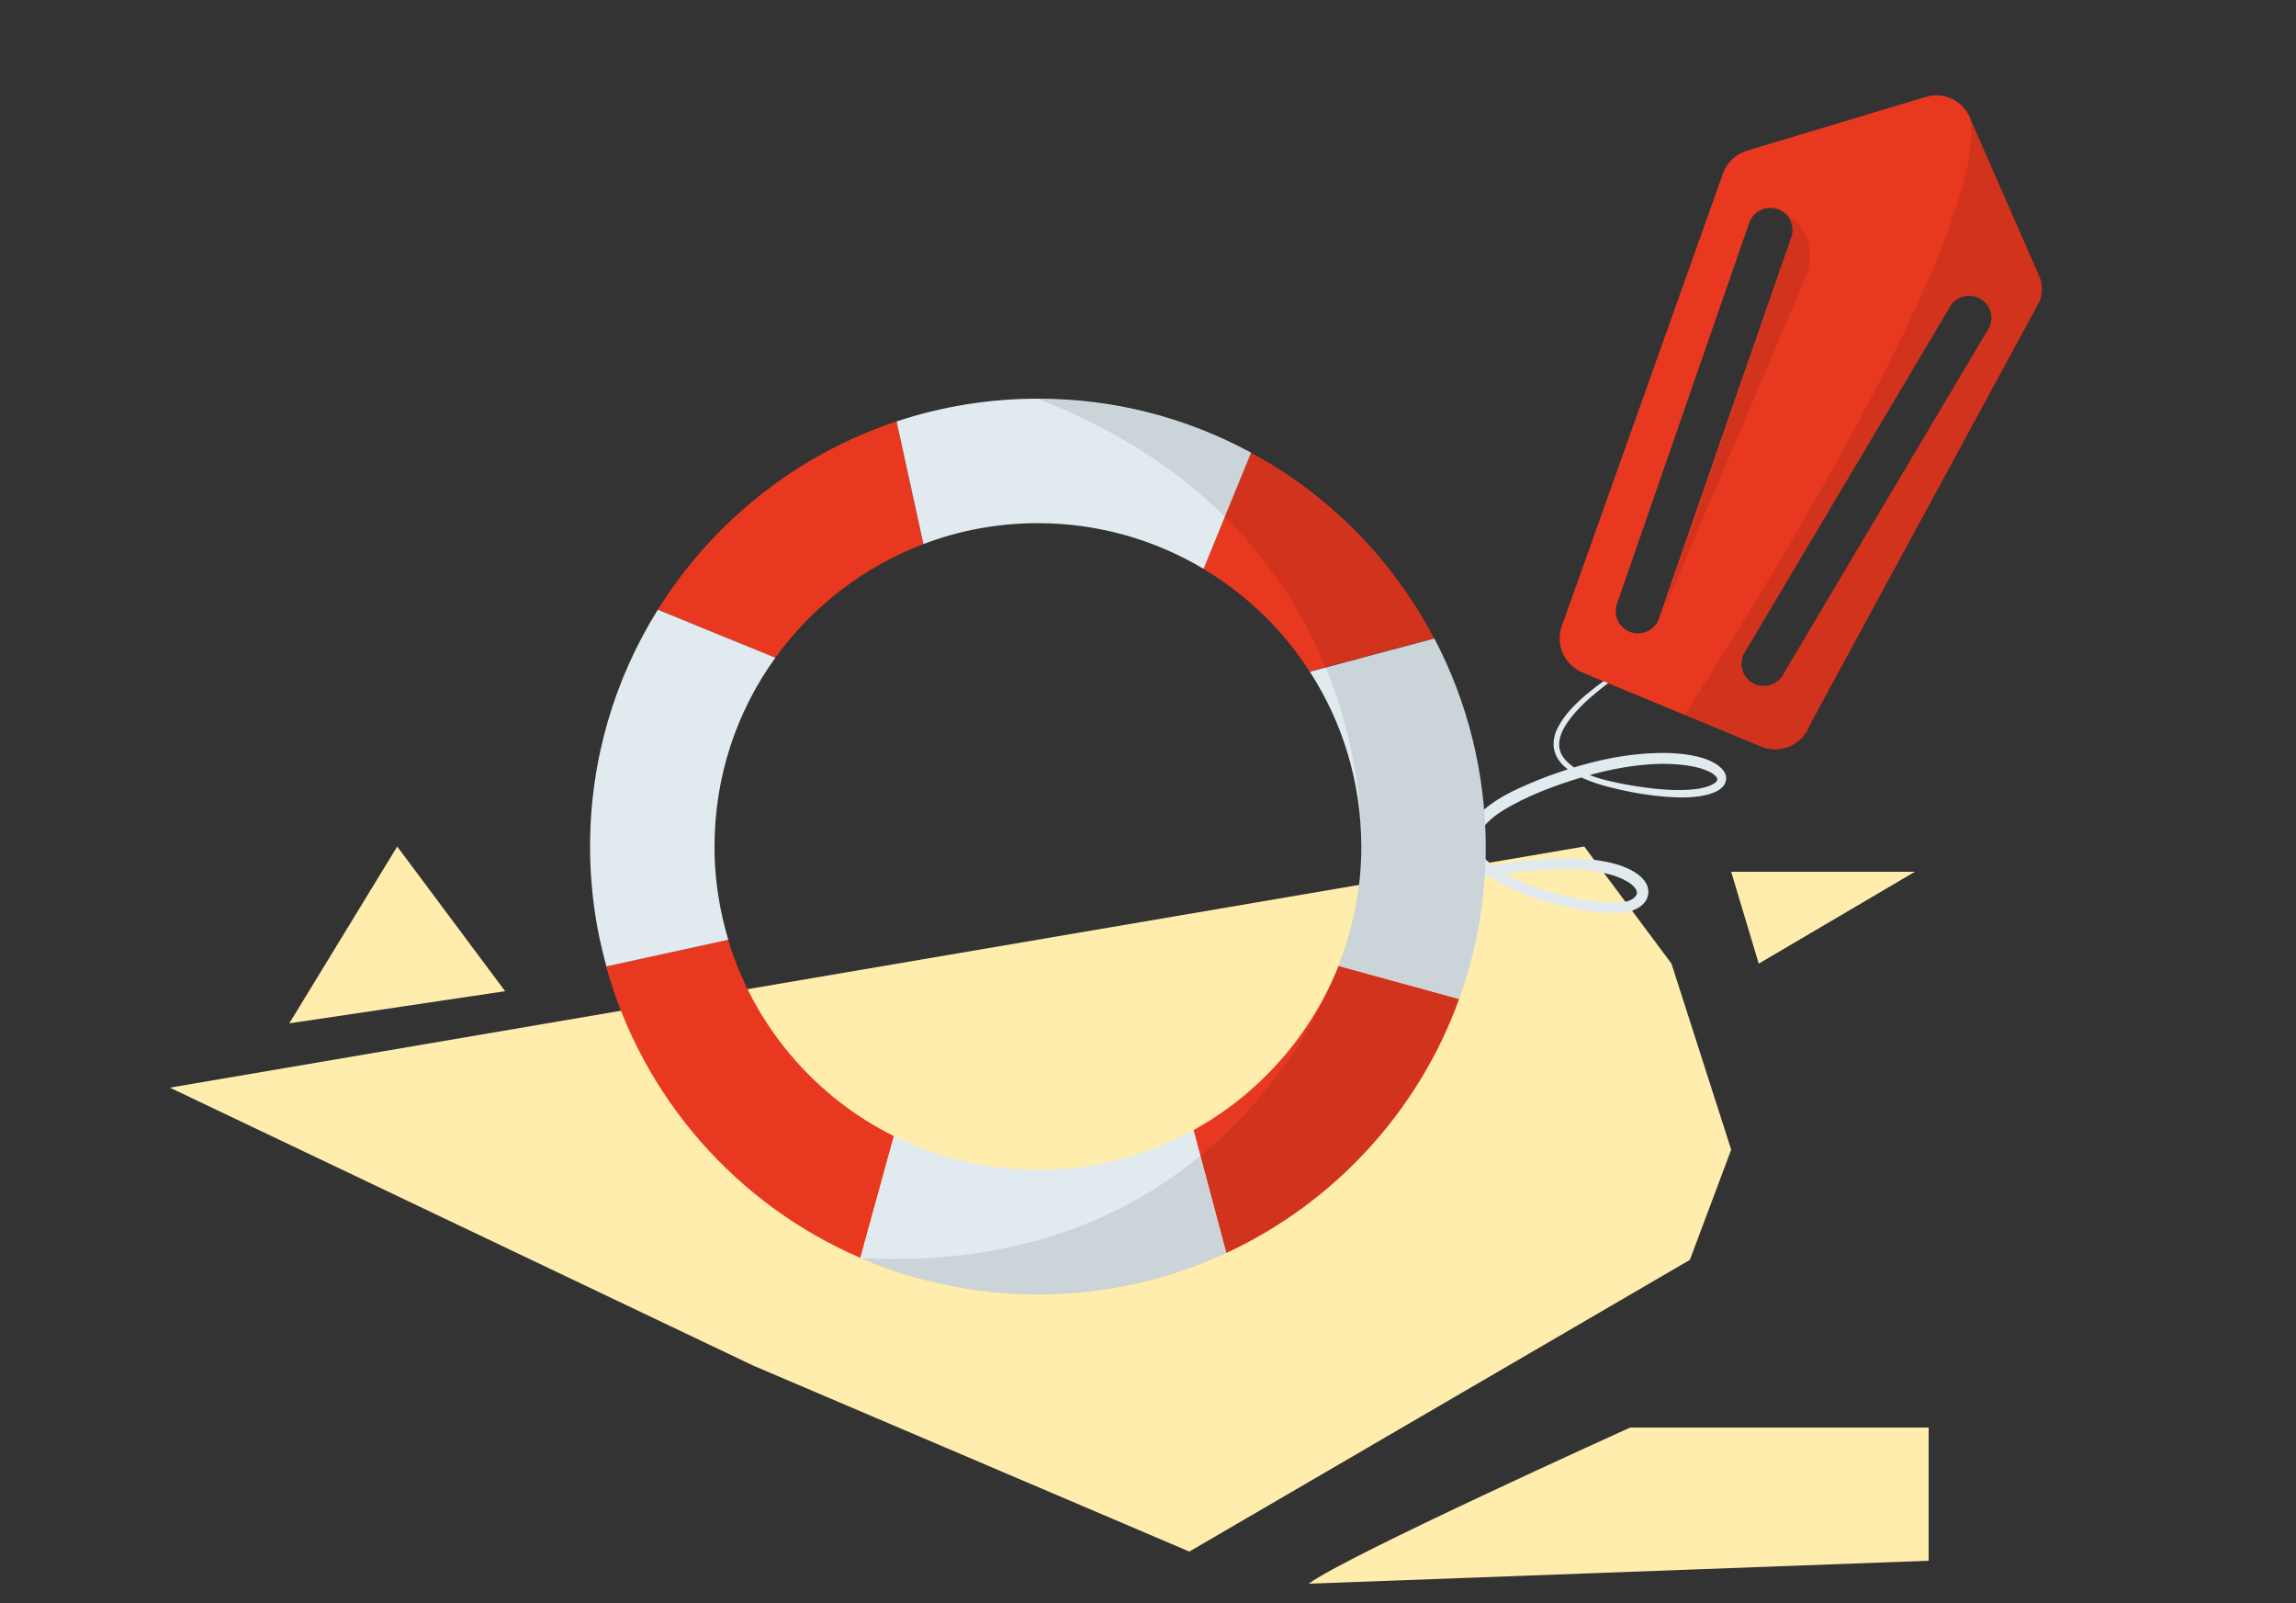
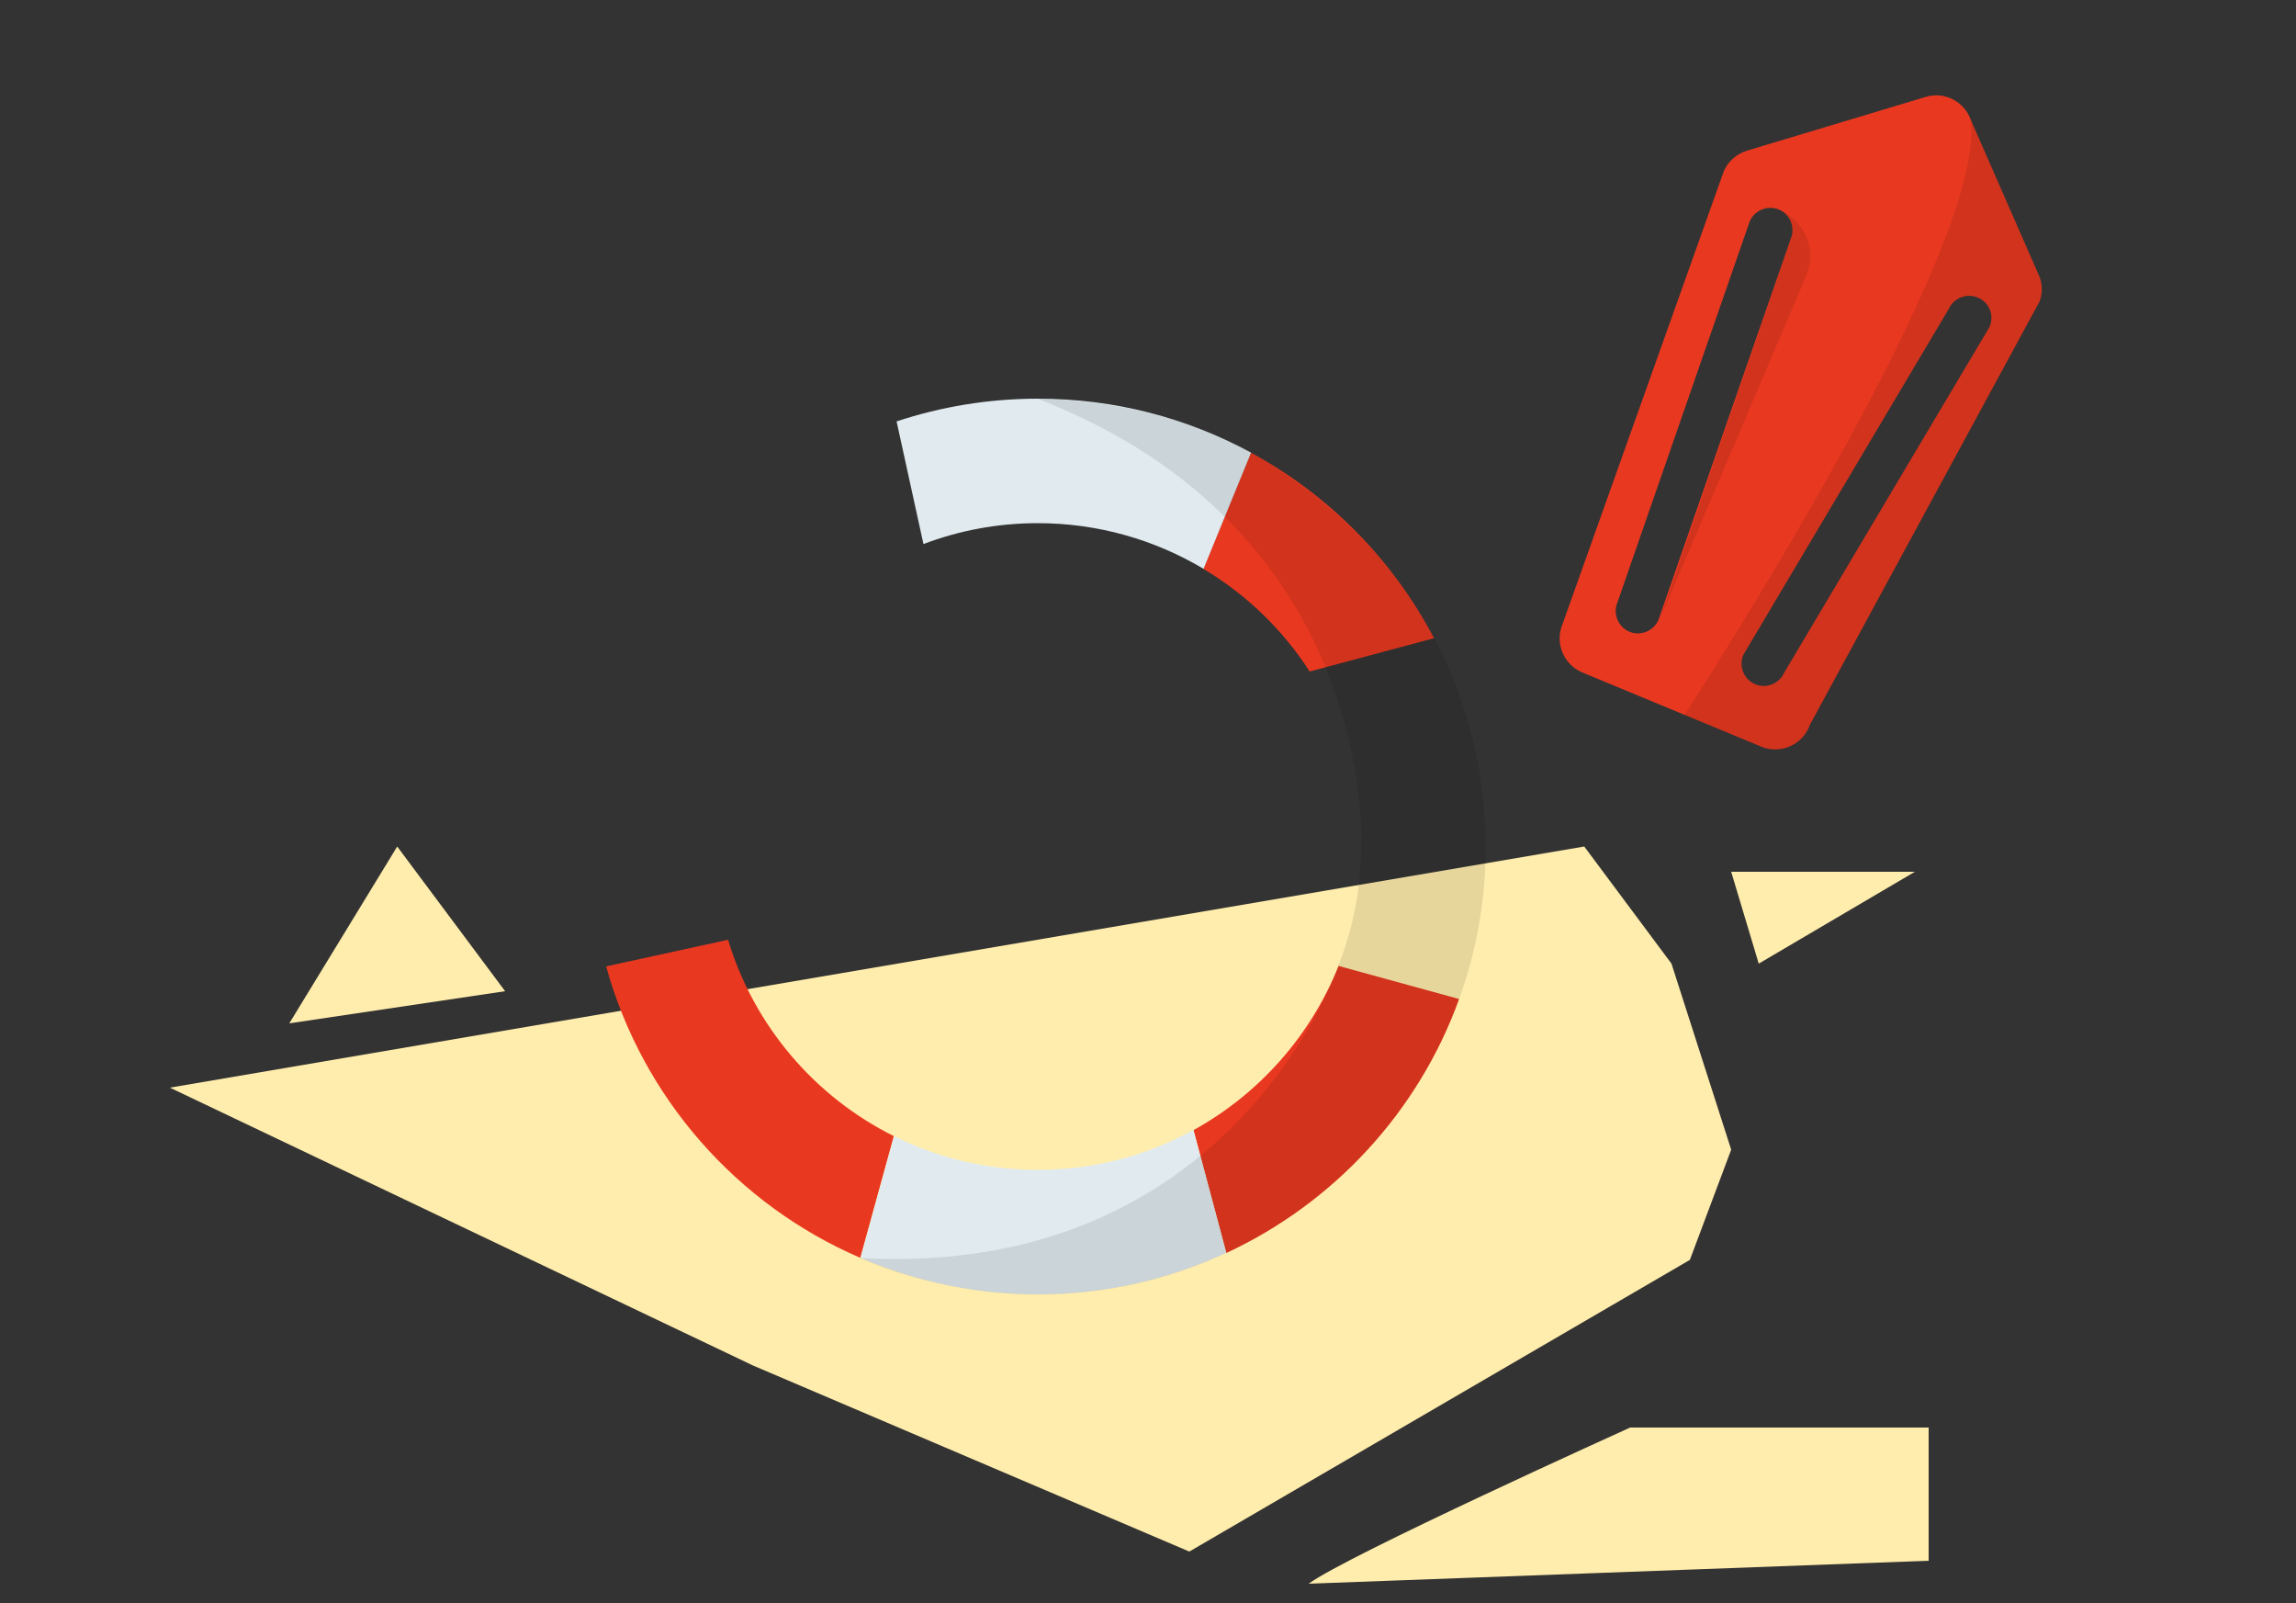
<svg xmlns="http://www.w3.org/2000/svg" version="1.1" id="Layer_1" x="0px" y="0px" viewBox="0 0 1000 698" style="enable-background:new 0 0 1000 698;" xml:space="preserve">
  <rect x="0" y="0" width="1000" height="698" fill="#333333" stroke="none" />
  <style type="text/css">
	.st0{fill:#FFEDAD;}
	.st1{fill:#E1EBEF;}
	.st2{fill:#E93820;}
	.st3{opacity:0.1;}
	.st4{opacity:0.1;enable-background:new    ;}
</style>
  <g>
    <g>
      <polygon class="st0" points="74,473.6 690,368.6 728,419.6 754,500.6 736,548.6 518,675.6 328,594.6   " />
      <polygon class="st0" points="126,445.6 220,431.6 173,368.6   " />
      <polygon class="st0" points="754,379.6 766,419.6 834,379.6   " />
      <path class="st0" d="M570,689.6c16-12,140-68,140-68h130v58L570,689.6z" />
    </g>
    <g>
-       <path class="st1" d="M732.3,277.6c-5.7,3-11.3,6.2-16.7,9.6c-5.5,3.4-10.8,6.9-15.9,10.8c-5.1,3.9-10,8-14.1,12.8    c-2.1,2.4-3.9,5-5.2,7.7c-1.2,2.8-1.8,5.8-0.9,8.5c0.4,1.4,1.2,2.6,2.1,3.7c1,1.1,2.1,2.1,3.3,3c2.5,1.7,5.4,3,8.3,4.1    c2.9,1.1,6,1.9,9.1,2.6s6.2,1.3,9.4,1.8c6.3,1,12.6,1.8,18.9,1.8c3.1,0,6.3-0.1,9.3-0.6c1.5-0.3,3-0.6,4.3-1.1s2.6-1.2,3.3-1.9    c0.3-0.4,0.5-0.7,0.5-1s-0.1-0.6-0.4-1c-0.6-0.8-1.7-1.7-3-2.3c-2.6-1.3-5.6-2.1-8.6-2.6c-6.1-1-12.4-1.1-18.7-0.6    c-12.6,1-24.9,4.2-36.9,8.3c-6,2.1-11.9,4.4-17.6,7.2c-2.8,1.4-5.6,2.9-8.2,4.5c-2.6,1.6-5.1,3.5-7.1,5.6c-1,1-1.9,2.2-2.6,3.3    c-0.7,1.2-1.2,2.4-1.4,3.6c-0.4,2.4,0.5,4.9,2.1,7.1c1.7,2.2,4,4.1,6.5,5.8c2.5,1.7,5.3,3.2,8.1,4.5c5.7,2.6,11.6,4.7,17.7,6.3    c6.1,1.6,12.3,2.9,18.5,3.6c3.1,0.3,6.2,0.5,9.2,0.3c0.7-0.1,1.4-0.1,2.1-0.3l0.5-0.1l0.4-0.1c0.3-0.1,0.6-0.2,0.9-0.3    c1.2-0.5,2.3-1.2,2.9-2c0.6-0.8,0.7-1.5,0.4-2.3c-0.3-0.9-1.1-1.9-2.1-2.7c-2.1-1.7-4.9-3-7.7-3.9c-5.8-1.8-12.1-2.6-18.3-2.8    c-6.3-0.2-12.6,0.1-18.9,0.7c-6.3,0.6-12.6,1.6-18.9,2.7c-6.3,1.1-12.5,2.5-18.7,4c-6.1,1.6-12.1,3.6-17.7,6.3    c-5.6,2.8-10.8,6.4-14.8,11c-4.1,4.6-6.9,10.3-8.5,16.3c-1.5,6.1-1.9,12.4-1.7,18.7c0.3,12.7,2.7,25.4,3.9,38.2    c0.6,6.4,0.9,12.9,0.4,19.3c-0.6,6.4-2.1,12.8-5.2,18.5c2.8-5.8,4.1-12.2,4.4-18.5c0.4-6.4-0.2-12.8-0.9-19.1    c-1.6-12.7-4.3-25.3-5-38.3c-0.3-6.5-0.1-13.1,1.4-19.5s4.4-12.7,8.8-17.8c4.3-5.1,9.8-9.1,15.7-12.1s12.1-5.2,18.4-6.9    c12.5-3.3,25.2-6,38.1-7.4c6.5-0.7,13-1.1,19.5-0.9s13.2,0.9,19.6,2.8c3.2,1,6.5,2.4,9.4,4.7c1.4,1.2,2.8,2.7,3.6,4.9l0.2,0.8    c0,0.3,0.1,0.6,0.1,0.9c0.1,0.6,0,1.2-0.1,1.8c-0.1,0.6-0.3,1.2-0.5,1.7c-0.2,0.6-0.6,1-0.9,1.5c-1.4,1.8-3.2,2.8-4.9,3.5    c-0.4,0.2-0.8,0.4-1.3,0.5l-0.7,0.2l-0.7,0.1c-0.9,0.2-1.8,0.3-2.7,0.4c-3.5,0.3-6.8,0-10.1-0.3c-6.6-0.7-13-2-19.3-3.7    s-12.5-3.8-18.5-6.6c-3-1.4-5.9-3-8.7-4.9s-5.5-4.1-7.7-7c-1.1-1.5-2-3.1-2.6-5s-0.8-3.9-0.4-5.9c0.3-2,1.1-3.8,2-5.3    c1-1.6,2.1-3,3.3-4.2c2.5-2.5,5.2-4.5,8-6.3s5.7-3.3,8.7-4.7c5.9-2.8,12-5.2,18.1-7.3c12.3-4.2,25-7.3,38.1-8.2    c6.5-0.4,13.2-0.4,19.7,0.8c3.3,0.6,6.6,1.5,9.7,3.2c1.6,0.9,3.1,1.9,4.4,3.7c0.6,0.9,1.1,2.1,1,3.5s-0.8,2.5-1.5,3.3    c-0.8,0.8-1.6,1.4-2.4,1.8c-0.8,0.5-1.7,0.8-2.5,1.1c-1.7,0.6-3.3,0.9-5,1.2c-3.3,0.5-6.6,0.6-9.9,0.5c-6.6-0.2-13-1-19.4-2.2    c-3.2-0.6-6.3-1.3-9.5-2.1c-3.2-0.8-6.3-1.7-9.4-2.9c-3.1-1.2-6.1-2.6-8.8-4.6c-1.4-1-2.7-2.1-3.8-3.5c-1.1-1.3-2-2.9-2.5-4.7    c-0.5-1.7-0.6-3.5-0.3-5.3c0.3-1.7,0.8-3.4,1.6-4.9c1.5-3,3.5-5.7,5.7-8.1c4.4-4.8,9.5-8.9,14.7-12.6    C709.4,289.4,720.7,283.1,732.3,277.6z" />
-     </g>
+       </g>
    <g>
      <g>
        <path class="st2" d="M888.4,120.8l-30-68.5c-2.8-8.1-11.5-12.6-19.7-10.1l-77.8,23.4c-4.5,1.4-8.2,4.6-10.1,8.9l-70.2,197.1     c-3.5,8.1,0.2,17.5,8.3,21.1l77.9,32.3c8.5,3.7,18.4-0.6,21.5-9.4l100-184.3C889.6,128,889.6,124.3,888.4,120.8z M779.9,104.1     L722.3,270c-2.2,4.9-7.9,7.1-12.8,5c-4.9-2.2-7.1-7.9-5-12.8l57.6-165.9c2.2-4.9,7.9-7.1,12.8-5l0,0     C779.8,93.4,782,99.2,779.9,104.1z M866.5,142.4l-89.4,150.5c-2.2,4.9-7.9,7.1-12.8,5c-4.9-2.2-7.1-7.9-5-12.8l89.4-150.5     c2.2-4.9,7.9-7.1,12.8-5l0,0C866.5,131.7,868.7,137.5,866.5,142.4z" />
      </g>
      <g class="st3">
        <path d="M733.6,311.3l33.3,13.8c8.5,3.7,18.4-0.6,21.5-9.4l100-184.3c1.2-3.4,1.2-7.1,0-10.5l-30-68.5     C865.1,110.4,733.6,311.3,733.6,311.3z M866.5,142.4l-89.4,150.5c-2.2,4.9-7.9,7.1-12.8,5c-4.9-2.2-7.1-7.9-5-12.8l89.4-150.5     c2.2-4.9,7.9-7.1,12.8-5l0,0C866.5,131.7,868.7,137.5,866.5,142.4z" />
      </g>
    </g>
    <path class="st4" d="M775.3,91.5c11.6,5.4,15.9,17.9,11.3,28.8l-63.8,149.8c0,0,56.3-162.3,56-163.1   C778.8,106.7,784.8,96.9,775.3,91.5z" />
    <g>
      <g>
        <path class="st2" d="M570.4,292.4l54.2-14.5c-18-34.2-45.8-62.4-79.8-80.8c-6,14.7-13.3,32.4-20.7,50.6     C542.9,258.9,558.7,274.2,570.4,292.4z" />
-         <path class="st2" d="M402.2,236.9l-11.7-53.4c-43.5,14.4-80.2,43.8-104,82c15,6.1,32.9,13.5,51.2,20.9     C353.7,264.2,376.1,246.8,402.2,236.9z" />
        <path class="st2" d="M519.8,492.1l14.3,53.5C581,523.8,617.8,484,635.5,435L583,420.6C570.8,451.1,548.3,476.4,519.8,492.1z" />
        <path class="st2" d="M317.1,409.2L264,420.8c15.8,57.2,57,103.8,110.7,126.9l14.6-53C354.9,477.6,328.4,446.7,317.1,409.2z" />
-         <path class="st1" d="M624.7,278l-54.2,14.5c14.2,22,22.4,48.1,22.4,76.2c0,18.3-3.5,35.8-9.9,51.9l52.5,14.4     c7.5-20.7,11.6-43,11.6-66.3C647,335.9,638.9,305,624.7,278z" />
-         <path class="st1" d="M311.2,368.6c0-30.7,9.8-59.1,26.5-82.2c-18.3-7.4-36.2-14.8-51.2-20.9c-18.7,29.9-29.5,65.3-29.5,103.1     c0,13.7,1.4,27,4.1,39.9c0.9,4.1,1.9,8.2,3,12.3l53.1-11.6c-2.3-7.7-4-15.7-5-23.9C311.5,379.8,311.2,374.3,311.2,368.6z" />
        <path class="st1" d="M452,509.4c-22.5,0-43.8-5.3-62.6-14.7l-14.6,53c23.7,10.2,49.8,15.9,77.2,15.9c29.3,0,57.1-6.5,82.1-18.1     L519.8,492C499.7,503.1,476.6,509.4,452,509.4z" />
        <path class="st1" d="M452,227.8c26.4,0,51.1,7.3,72.2,19.9c7.4-18.2,14.7-35.9,20.7-50.6c-27.6-15-59.3-23.5-92.9-23.5     c-21.5,0-42.2,3.5-61.5,9.9l11.7,53.4C417.7,231,434.5,227.8,452,227.8z" />
      </g>
      <path class="st4" d="M592.8,368.6c0,18.3-3.5,35.8-9.9,51.9c0,0-45.3,136.2-208.1,127.3c0,0,32.6,15.9,77.2,15.9    c29.3,0,57.1-6.5,82.1-18.1C581,523.8,617.8,484,635.5,435c7.5-20.7,11.6-43,11.6-66.3c0-32.7-8.1-63.6-22.3-90.7    c-18-34.2-46.3-61.6-79.8-80.8c-42.8-24.5-92.9-23.5-92.9-23.5C600.9,231.4,592.8,368.6,592.8,368.6z" />
    </g>
  </g>
</svg>